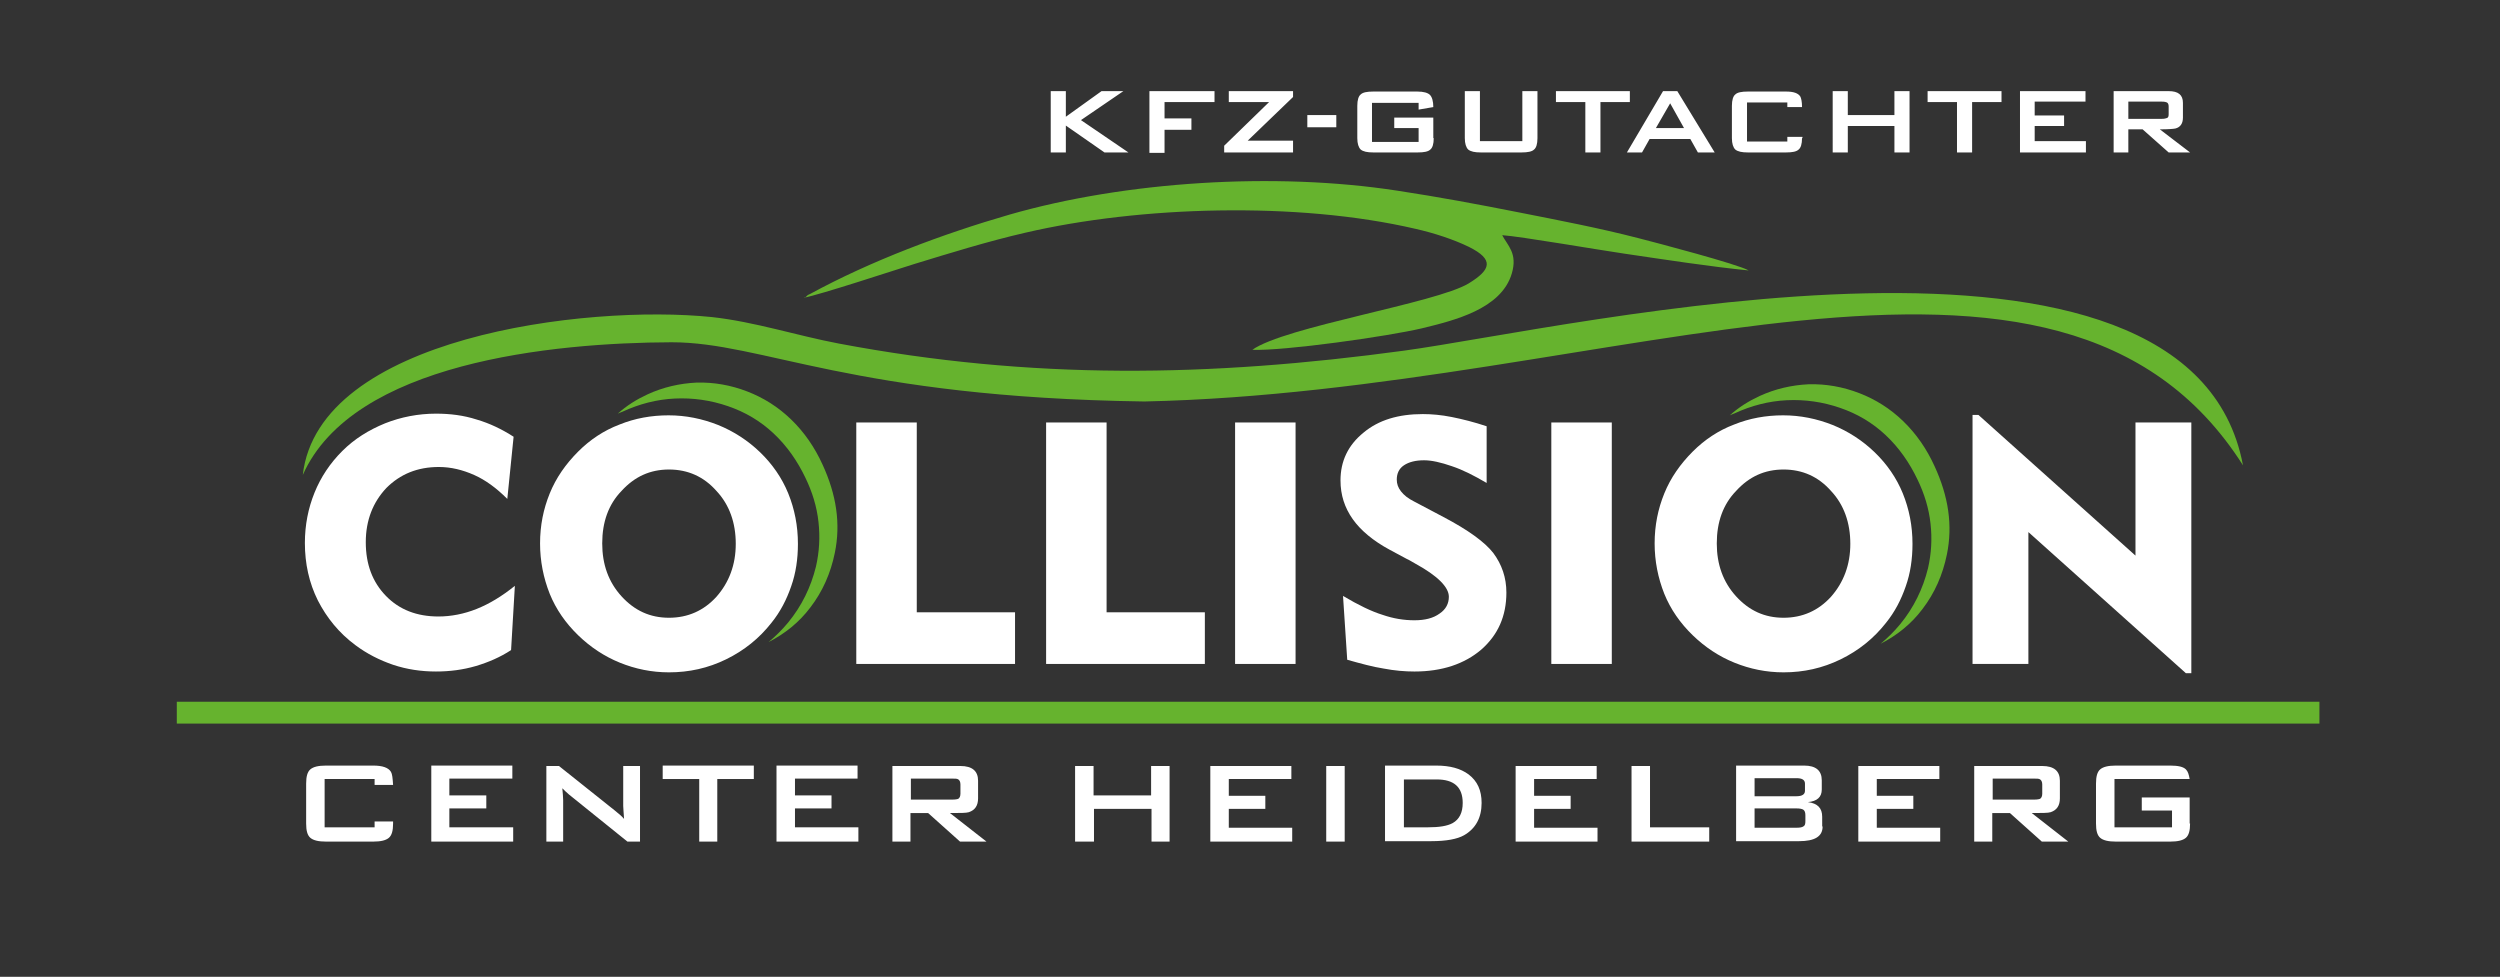
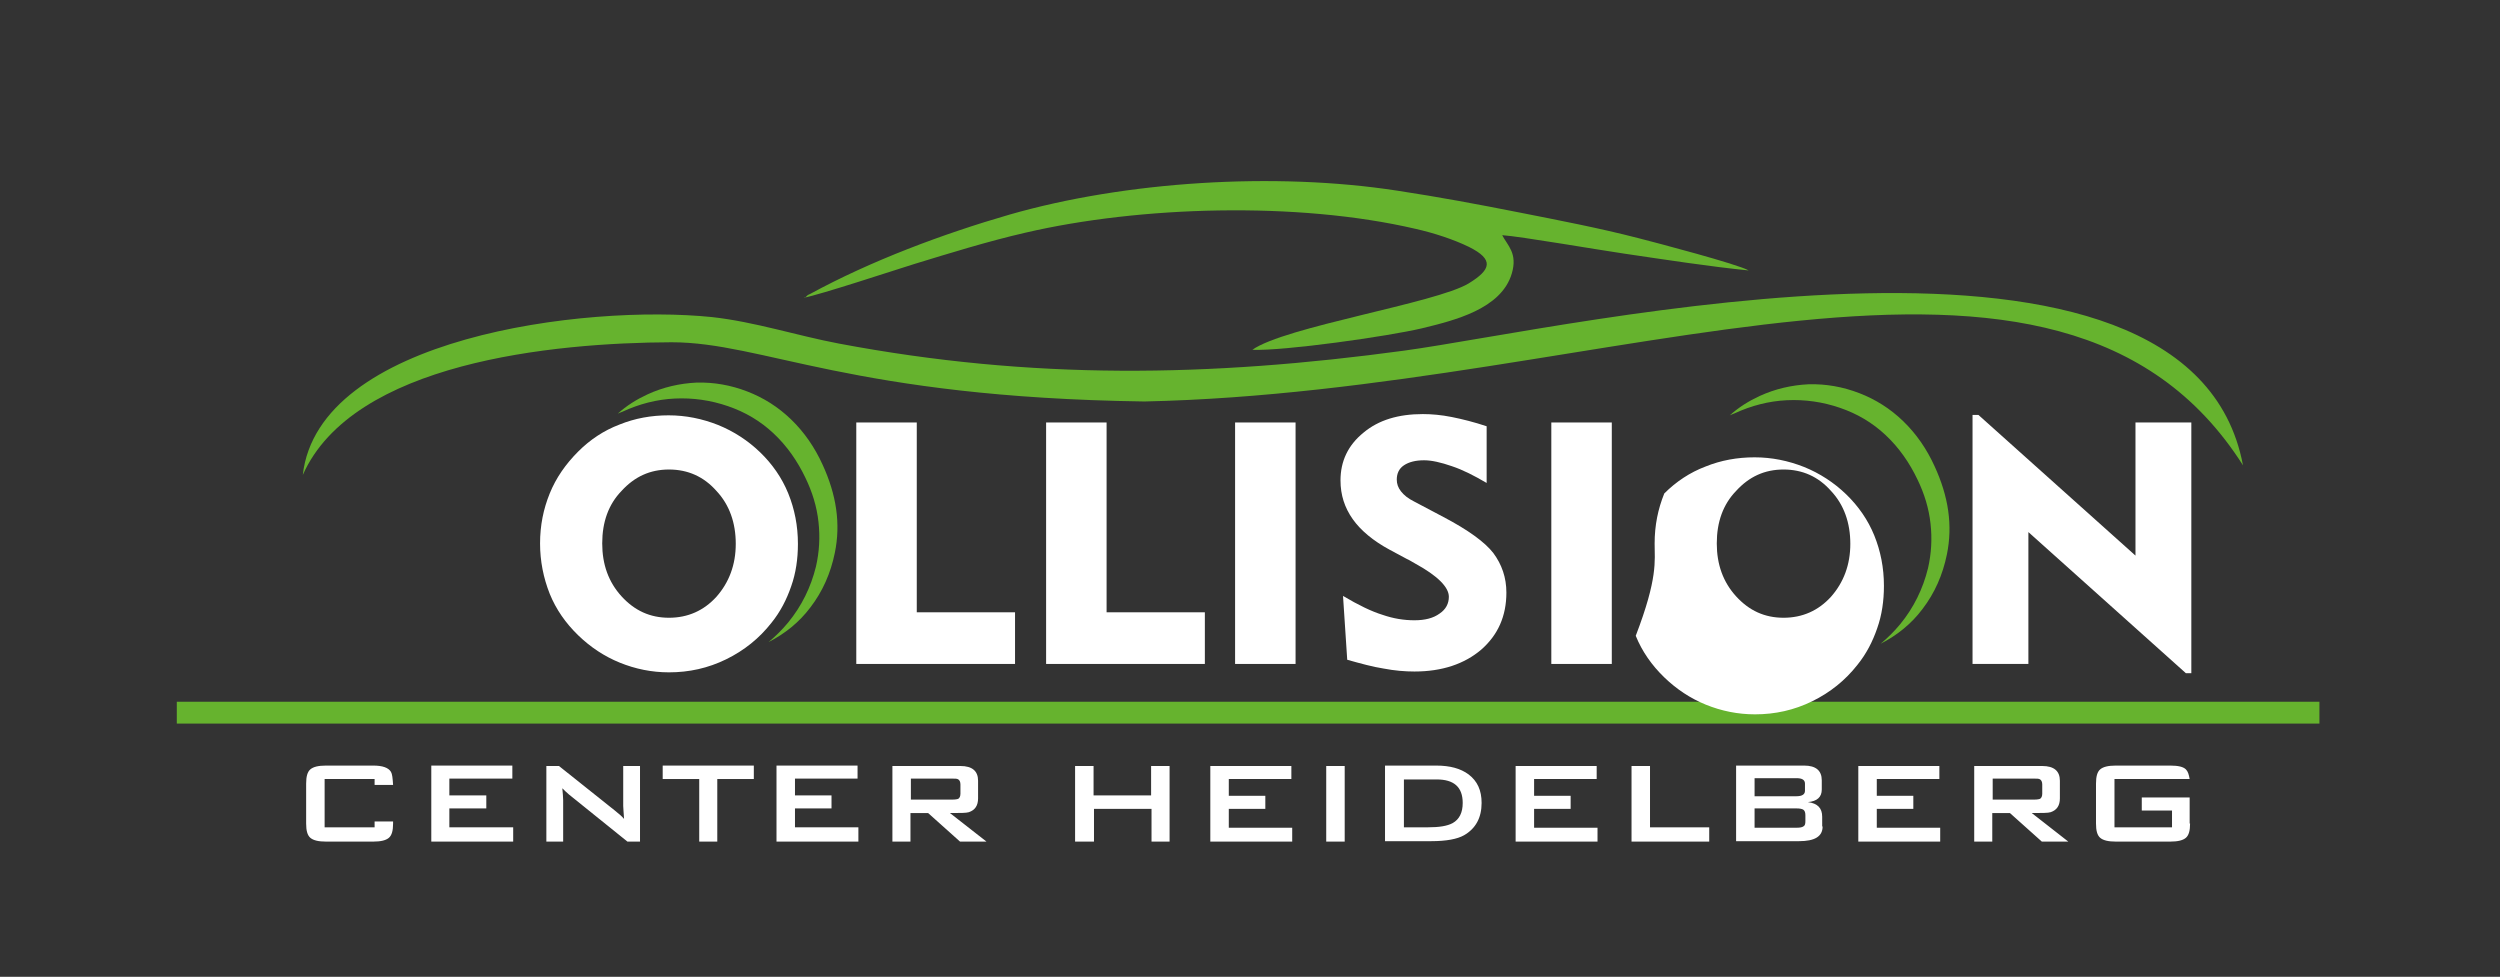
<svg xmlns="http://www.w3.org/2000/svg" id="Ebene_1" x="0px" y="0px" viewBox="0 0 595.3 232.6" style="enable-background:new 0 0 595.3 232.6;" xml:space="preserve">
  <rect x="0" y="0" width="595.3" height="232.6" fill="#333333" stroke="none" />
  <style type="text/css">	.st0{fill-rule:evenodd;clip-rule:evenodd;fill:#66B32E;}	.st1{fill:#FFFFFF;}</style>
  <g>
    <path class="st0" d="M147.1,98.5c2.1-1.9,4.5-3.4,7.1-4.6c3.7-1.7,7.6-2.6,11.7-2.8c4.1-0.1,8.1,0.6,12,2.1  c3.9,1.5,7.4,3.7,10.5,6.7c3.1,3,5.6,6.6,7.5,10.8c1.6,3.5,2.7,7,3.2,10.5c0.5,3.5,0.4,7-0.3,10.4c-1,4.9-2.9,9.2-5.8,13  c-2.7,3.6-6.1,6.3-10,8.3c1.7-1.4,3.3-3,4.7-4.7c3.2-3.9,5.4-8.4,6.6-13.3c0.8-3.5,1-7,0.6-10.6c-0.4-3.7-1.5-7.2-3.1-10.5  c-1.9-4-4.4-7.6-7.6-10.6c-3.2-3-6.8-5.1-10.9-6.5c-4.1-1.4-8.3-2-12.6-1.8c-4.3,0.2-8.5,1.3-12.4,3.1  C147.7,98.2,147.4,98.4,147.1,98.5L147.1,98.5z" />
    <path class="st0" d="M159.9,81.5c21.8,0,42.9,13.1,112.6,14.1c111.6-2.4,217.6-54,261.6,15.2c-12.7-67.4-160.2-32.7-199.8-27.3  c-46.4,6.3-88.5,7-134.6-1.7c-10-1.9-20.1-5.2-30.2-6.3c-30.1-3.1-93.7,4.8-97.4,37.6C84,86.3,131.6,81.6,159.9,81.5L159.9,81.5z" />
    <path class="st0" d="M191.4,70.9c3.8-0.7,21.1-6.4,26.2-8c8.5-2.6,17.5-5.4,26.6-7.5c27.1-6.3,64.6-7.5,92.9-0.9  c4.4,1,9,2.5,12.7,4.3c6,3,5.3,5.4-0.1,8.7c-7.8,4.7-43.8,10.3-51.5,15.8c7.6,0.3,32.2-3.2,40.3-5.1c7.8-1.9,19-4.6,21.5-13.1  c1.4-4.8-1-6.6-2.3-9.1c4.4,0.3,22.9,3.5,29.1,4.4c9.5,1.4,20.5,3.1,29.6,4c-2.6-1.5-22-6.6-26.3-7.7c-9.3-2.4-18.7-4.2-28.3-6.1  c-9.6-1.9-19.2-3.7-29.1-5.2c-29.2-4.5-64.8-2.2-92.3,5.7c-15.9,4.6-33,11-47.5,18.9c-0.2,0.1-0.5,0.2-0.7,0.4l-0.3,0.3  c0,0-0.1,0.1-0.2,0.1C191.5,70.8,191.5,70.8,191.4,70.9L191.4,70.9z" />
    <path class="st0" d="M411.9,98.9c2.1-1.9,4.5-3.4,7.1-4.6c3.7-1.7,7.6-2.6,11.7-2.8c4.1-0.1,8.1,0.6,12,2.1  c3.9,1.5,7.4,3.7,10.5,6.7c3.1,3,5.6,6.6,7.5,10.8c1.6,3.5,2.7,7,3.2,10.5c0.5,3.5,0.4,7-0.3,10.4c-1,4.9-2.9,9.2-5.8,13  c-2.7,3.6-6.1,6.3-10,8.3c1.7-1.4,3.3-3,4.7-4.7c3.2-3.9,5.4-8.4,6.6-13.3c0.8-3.5,1-7,0.6-10.6c-0.4-3.7-1.5-7.2-3.1-10.5  c-1.9-4-4.4-7.6-7.6-10.6c-3.2-3-6.8-5.1-10.9-6.5c-4.1-1.4-8.3-2-12.6-1.8c-4.3,0.2-8.5,1.3-12.4,3.1  C412.5,98.6,412.2,98.8,411.9,98.9L411.9,98.9z" />
    <polygon class="st0" points="42.1,167.1 552.3,167.1 552.3,172.3 42.1,172.3 42.1,167.1  " />
-     <path class="st1" d="M120.8,118.8c-2.6-2.6-5.2-4.5-7.9-5.7c-2.7-1.2-5.5-1.9-8.4-1.9c-5.1,0-9.2,1.7-12.5,5  c-3.2,3.4-4.9,7.7-4.9,12.9c0,5.3,1.6,9.5,4.8,12.8c3.2,3.3,7.4,4.9,12.5,4.9c3,0,6.1-0.6,9.1-1.8c3-1.2,6-3,9.1-5.5l-0.9,15.3  c-2.6,1.7-5.4,2.9-8.4,3.8c-3.1,0.9-6.2,1.3-9.5,1.3c-3.5,0-6.9-0.5-10.2-1.6c-3.2-1.1-6.2-2.6-9-4.7c-3.9-2.9-6.8-6.5-8.9-10.6  c-2.1-4.2-3.1-8.8-3.1-13.7c0-4.3,0.8-8.3,2.3-12c1.5-3.7,3.7-7,6.6-9.9c2.9-2.9,6.3-5,10.2-6.6c3.8-1.5,7.9-2.3,12.1-2.3  c3.4,0,6.6,0.4,9.7,1.4c3.1,0.9,6,2.3,8.8,4.1L120.8,118.8L120.8,118.8z" />
    <path class="st1" d="M143.4,129.4c0,5,1.5,9.2,4.6,12.6c3.1,3.4,6.8,5.1,11.3,5.1c4.5,0,8.3-1.7,11.3-5c3-3.4,4.6-7.6,4.6-12.6  c0-5-1.5-9.3-4.6-12.6c-3-3.4-6.8-5.1-11.3-5.1c-4.5,0-8.2,1.7-11.3,5.1C144.9,120.1,143.4,124.3,143.4,129.4L143.4,129.4z   M128.6,129.4c0-4.3,0.8-8.2,2.3-11.9c1.5-3.7,3.8-7,6.8-10c2.8-2.8,6.1-5,9.8-6.4c3.7-1.5,7.6-2.2,11.7-2.2c4.1,0,8,0.8,11.8,2.3  c3.7,1.5,7.1,3.7,10,6.5c2.9,2.8,5.2,6.1,6.7,9.8c1.5,3.7,2.3,7.7,2.3,12c0,3.6-0.5,7-1.6,10.1c-1.1,3.2-2.6,6.1-4.7,8.7  c-2.9,3.7-6.5,6.6-10.8,8.7c-4.3,2.1-8.8,3.1-13.6,3.1c-4.1,0-8-0.8-11.7-2.3c-3.7-1.5-7-3.7-9.9-6.5c-3-2.9-5.3-6.2-6.8-9.9  C129.4,137.6,128.6,133.6,128.6,129.4L128.6,129.4z" />
    <polygon class="st1" points="203.9,158.1 203.9,100.6 218.3,100.6 218.3,145.8 241.7,145.8 241.7,158.1 203.9,158.1  " />
    <polygon class="st1" points="249.1,158.1 249.1,100.6 263.5,100.6 263.5,145.8 286.9,145.8 286.9,158.1 249.1,158.1  " />
    <polygon class="st1" points="294.1,158.1 294.1,100.6 308.5,100.6 308.5,158.1 294.1,158.1  " />
    <path class="st1" d="M319.8,141.9c3.7,2.2,6.8,3.7,9.4,4.5c2.6,0.9,5.1,1.3,7.6,1.3c2.5,0,4.5-0.5,6-1.6c1.5-1,2.2-2.4,2.2-4  c0-2.3-2.7-5-8-7.9c-0.9-0.5-1.5-0.9-2-1.1l-4.1-2.2c-3.9-2.1-6.9-4.6-8.8-7.3c-1.9-2.7-2.9-5.7-2.9-9.2c0-4.6,1.8-8.4,5.5-11.4  c3.6-3,8.3-4.4,14.1-4.4c2.1,0,4.4,0.2,6.9,0.7c2.5,0.5,5.3,1.2,8.3,2.2v13.5c-2.9-1.7-5.6-3.1-8.3-4c-2.6-0.9-4.8-1.4-6.6-1.4  c-2,0-3.6,0.4-4.8,1.2c-1.2,0.8-1.7,2-1.7,3.4c0,1,0.3,1.9,1,2.8c0.7,0.9,1.7,1.7,3.1,2.4l7,3.7c5.9,3.1,9.9,6,11.9,8.6  c2,2.7,3.1,5.8,3.1,9.4c0,5.6-2,10.1-6,13.6c-4,3.4-9.3,5.2-15.9,5.2c-2.2,0-4.7-0.2-7.3-0.7c-2.6-0.4-5.5-1.2-8.7-2.1L319.8,141.9  L319.8,141.9z" />
    <polygon class="st1" points="369.4,158.1 369.4,100.6 383.8,100.6 383.8,158.1 369.4,158.1  " />
-     <path class="st1" d="M408.8,129.4c0,5,1.5,9.2,4.6,12.6c3.1,3.4,6.8,5.1,11.3,5.1c4.5,0,8.3-1.7,11.3-5c3-3.4,4.6-7.6,4.6-12.6  c0-5-1.5-9.3-4.6-12.6c-3-3.4-6.8-5.1-11.3-5.1c-4.5,0-8.2,1.7-11.3,5.1C410.3,120.1,408.8,124.3,408.8,129.4L408.8,129.4z   M394,129.4c0-4.3,0.8-8.2,2.3-11.9c1.5-3.7,3.8-7,6.8-10c2.8-2.8,6.1-5,9.8-6.4c3.7-1.5,7.6-2.2,11.7-2.2c4.1,0,8,0.8,11.8,2.3  c3.7,1.5,7.1,3.7,10,6.5c2.9,2.8,5.2,6.1,6.7,9.8c1.5,3.7,2.3,7.7,2.3,12c0,3.6-0.5,7-1.6,10.1c-1.1,3.2-2.6,6.1-4.7,8.7  c-2.9,3.7-6.5,6.6-10.8,8.7c-4.3,2.1-8.8,3.1-13.6,3.1c-4.1,0-8-0.8-11.7-2.3c-3.7-1.5-7-3.7-9.9-6.5c-3-2.9-5.3-6.2-6.8-9.9  C394.8,137.6,394,133.6,394,129.4L394,129.4z" />
+     <path class="st1" d="M408.8,129.4c0,5,1.5,9.2,4.6,12.6c3.1,3.4,6.8,5.1,11.3,5.1c4.5,0,8.3-1.7,11.3-5c3-3.4,4.6-7.6,4.6-12.6  c0-5-1.5-9.3-4.6-12.6c-3-3.4-6.8-5.1-11.3-5.1c-4.5,0-8.2,1.7-11.3,5.1C410.3,120.1,408.8,124.3,408.8,129.4L408.8,129.4z   M394,129.4c0-4.3,0.8-8.2,2.3-11.9c2.8-2.8,6.1-5,9.8-6.4c3.7-1.5,7.6-2.2,11.7-2.2c4.1,0,8,0.8,11.8,2.3  c3.7,1.5,7.1,3.7,10,6.5c2.9,2.8,5.2,6.1,6.7,9.8c1.5,3.7,2.3,7.7,2.3,12c0,3.6-0.5,7-1.6,10.1c-1.1,3.2-2.6,6.1-4.7,8.7  c-2.9,3.7-6.5,6.6-10.8,8.7c-4.3,2.1-8.8,3.1-13.6,3.1c-4.1,0-8-0.8-11.7-2.3c-3.7-1.5-7-3.7-9.9-6.5c-3-2.9-5.3-6.2-6.8-9.9  C394.8,137.6,394,133.6,394,129.4L394,129.4z" />
    <polygon class="st1" points="469.7,158.1 469.7,98.8 471.1,98.8 508.5,132.3 508.5,100.6 521.8,100.6 521.8,160.3 520.5,160.3   483,126.7 483,158.1 469.7,158.1  " />
-     <path class="st1" d="M318.2,30.3h-6.9v-2.9h6.9V30.3L318.2,30.3z M516.4,27.2v-1.8c0-0.5-0.1-0.8-0.4-1c-0.2-0.1-0.6-0.2-1.2-0.2  h-8v4.1h8c0.6,0,0.9-0.1,1.2-0.2C516.3,28,516.4,27.7,516.4,27.2L516.4,27.2z M521.5,36.3h-5.1l-6.2-5.5h-3.4v5.5h-3.5V21.7h13.1  c2.3,0,3.4,0.9,3.4,2.8V28c0,1.4-0.6,2.3-1.8,2.6c-0.5,0.1-1.7,0.2-3.7,0.2L521.5,36.3L521.5,36.3z M496.8,36.3H481V21.7h15.6v2.5  h-12.1v3.3h7V30h-7v3.6h12.2V36.3L496.8,36.3z M476.6,24.3h-7v12H466v-12h-7v-2.6h17.6V24.3L476.6,24.3z M454.7,36.3h-3.6v-6.3H440  v6.3h-3.6V21.7h3.6v5.7h11.1v-5.7h3.6V36.3L454.7,36.3z M401,30.5l-3.3-5.9l-3.4,5.9H401L401,30.5z M408.3,36.3h-4l-1.8-3.2h-9.7  l-1.8,3.2h-3.6l8.6-14.6h3.4L408.3,36.3L408.3,36.3z M388.1,24.3h-7v12h-3.6v-12h-7v-2.6h17.6V24.3L388.1,24.3z M366.1,32.9  c0,1.4-0.3,2.3-0.8,2.7c-0.5,0.5-1.5,0.7-3,0.7h-9.7c-1.4,0-2.4-0.2-3-0.7c-0.5-0.5-0.8-1.4-0.8-2.7V21.7h3.6v11.9h10.1V21.7h3.6  V32.9L366.1,32.9z M341.4,32.9c0,1.4-0.3,2.3-0.8,2.7c-0.5,0.5-1.5,0.7-3,0.7H327c-1.4,0-2.4-0.2-3-0.7c-0.5-0.5-0.8-1.4-0.8-2.7  v-7.7c0-1.4,0.3-2.3,0.8-2.7c0.5-0.5,1.5-0.7,3-0.7h10.5c1.5,0,2.5,0.3,3,0.8c0.5,0.5,0.8,1.5,0.8,2.9l-3.5,0.6v-1.6h-11.1v9.3  h11.1v-3.3h-5.8v-2.5h9.3V32.9L341.4,32.9z M307.9,36.3h-16.4v-1.6l10.7-10.4h-9.6v-2.6h15.3v1.4l-10.8,10.4h10.8V36.3L307.9,36.3z   M289.2,24.3h-11.9v3.9h6.4v2.7h-6.4v5.5h-3.6V21.7h15.5V24.3L289.2,24.3z M268.7,36.3h-5.7l-9.2-6.4v6.4h-3.6V21.7h3.6v6.1  l8.5-6.1h5.2l-10.1,6.9L268.7,36.3L268.7,36.3z M429.1,32.9c0,1.4-0.3,2.3-0.8,2.7c-0.5,0.5-1.5,0.7-3,0.7h-9.1  c-1.4,0-2.4-0.2-3-0.7c-0.5-0.5-0.8-1.4-0.8-2.7v-7.7c0-1.4,0.3-2.3,0.8-2.7c0.5-0.5,1.5-0.7,3-0.7h9.1c1.8,0,2.9,0.4,3.4,1.2  c0.2,0.4,0.4,1.2,0.4,2.5h-3.5v-1.1h-9.6v9.3h9.6v-1.1h3.6V32.9L429.1,32.9z" />
    <g>
      <path class="st1" d="M93.6,196.1c0,1.7-0.3,2.8-1,3.4c-0.7,0.6-1.9,0.9-3.7,0.9H77.6c-1.8,0-3-0.3-3.7-0.9c-0.7-0.6-1-1.7-1-3.4   v-9.5c0-1.7,0.3-2.8,1-3.4c0.7-0.6,1.9-0.9,3.7-0.9h11.3c2.2,0,3.6,0.5,4.2,1.5c0.3,0.5,0.4,1.5,0.5,3.1h-4.4v-1.4H77.3V197h11.9   v-1.4h4.4V196.1L93.6,196.1z" />
      <polygon class="st1" points="122.2,200.4 102.7,200.4 102.7,182.3 122,182.3 122,185.4 107,185.4 107,189.4 115.8,189.4    115.8,192.5 107,192.5 107,197 122.2,197 122.2,200.4   " />
      <path class="st1" d="M152.4,200.4h-3l-13.9-11.2c-0.6-0.5-1.1-1-1.6-1.5c0.1,1.2,0.2,2.1,0.2,2.8v9.9h-4v-18h3l13.3,10.6   c1,0.8,1.7,1.4,2.2,2c-0.1-1.7-0.2-2.7-0.2-3.1v-9.5h4V200.4L152.4,200.4z" />
      <polygon class="st1" points="179.5,185.5 170.8,185.5 170.8,200.4 166.5,200.4 166.5,185.5 157.8,185.5 157.8,182.3 179.5,182.3    179.5,185.5   " />
      <polygon class="st1" points="204.4,200.4 184.9,200.4 184.9,182.3 204.2,182.3 204.2,185.4 189.3,185.4 189.3,189.4 198,189.4    198,192.5 189.3,192.5 189.3,197 204.4,197 204.4,200.4   " />
      <path class="st1" d="M234.9,200.4h-6.3l-7.6-6.8h-4.2v6.8h-4.3v-18h16.2c2.8,0,4.2,1.2,4.2,3.5v4.2c0,1.7-0.7,2.8-2.2,3.3   c-0.6,0.2-2.1,0.2-4.5,0.2L234.9,200.4L234.9,200.4z M228.7,189v-2.2c0-0.6-0.2-1-0.5-1.2c-0.3-0.2-0.7-0.2-1.4-0.2h-9.9v5h9.9   c0.7,0,1.2-0.1,1.4-0.2C228.5,190,228.7,189.6,228.7,189L228.7,189z" />
      <path class="st1" d="M278.6,200.4h-4.4v-7.8h-13.7v7.8H256v-18h4.4v7h13.7v-7h4.4V200.4L278.6,200.4z M307.7,200.4h-19.5v-18h19.3   v3.1h-14.9v4h8.7v3.1h-8.7v4.5h15.1V200.4L307.7,200.4z M320.2,200.4h-4.4v-18h4.4V200.4L320.2,200.4z M352.8,191.2   c0,3.5-1.4,6.1-4.2,7.7c-1.6,0.9-4.2,1.4-7.8,1.4h-11v-18H342c3.3,0,5.8,0.7,7.7,2.1C351.8,186,352.8,188.2,352.8,191.2   L352.8,191.2z M348.3,191.2c0-3.8-2.1-5.6-6.2-5.6h-7.8V197h5.7c2.7,0,4.6-0.3,5.9-1C347.5,195.1,348.3,193.5,348.3,191.2   L348.3,191.2z M380.4,200.4h-19.5v-18h19.3v3.1h-14.9v4h8.7v3.1h-8.7v4.5h15.1V200.4L380.4,200.4z M407,200.4h-18.5v-18h4.4V197   H407V200.4L407,200.4z M434,196.8c0,2.4-1.9,3.5-5.6,3.5h-15v-18h16.2c2.8,0,4.2,1.2,4.2,3.5v2.2c0,1.8-1.1,2.8-3.3,3   c2.3,0.3,3.4,1.4,3.4,3.5V196.8L434,196.8z M429.8,188.3v-1.7c0-0.9-0.7-1.3-2-1.3h-10v4.3h10   C429.2,189.6,429.8,189.1,429.8,188.3L429.8,188.3z M429.9,195.5v-1.4c0-0.7-0.2-1.1-0.5-1.3c-0.3-0.2-0.9-0.3-1.6-0.3h-10v4.6h10   c0.8,0,1.3-0.1,1.6-0.3C429.8,196.6,429.9,196.2,429.9,195.5L429.9,195.5z M462,200.4h-19.5v-18h19.3v3.1h-14.9v4h8.7v3.1h-8.7   v4.5H462V200.4L462,200.4z M492.5,200.4h-6.3l-7.6-6.8h-4.2v6.8h-4.3v-18h16.2c2.8,0,4.2,1.2,4.2,3.5v4.2c0,1.7-0.7,2.8-2.2,3.3   c-0.6,0.2-2.1,0.2-4.5,0.2L492.5,200.4L492.5,200.4z M486.3,189v-2.2c0-0.6-0.2-1-0.5-1.2c-0.3-0.2-0.7-0.2-1.4-0.2h-9.9v5h9.9   c0.7,0,1.2-0.1,1.4-0.2C486.1,190,486.3,189.6,486.3,189L486.3,189z M521.5,196.1c0,1.7-0.3,2.8-1,3.4c-0.7,0.6-1.9,0.9-3.7,0.9   h-13c-1.8,0-3-0.3-3.7-0.9c-0.7-0.6-1-1.7-1-3.4v-9.5c0-1.7,0.3-2.8,1-3.4c0.7-0.6,1.9-0.9,3.7-0.9h13c1.9,0,3.1,0.3,3.7,0.9   c0.5,0.5,0.7,1.2,0.9,2.3h-4.2h-6.4h-7.3V197h13.7v-4H510v-3.1h11.4V196.1L521.5,196.1z" />
    </g>
  </g>
</svg>